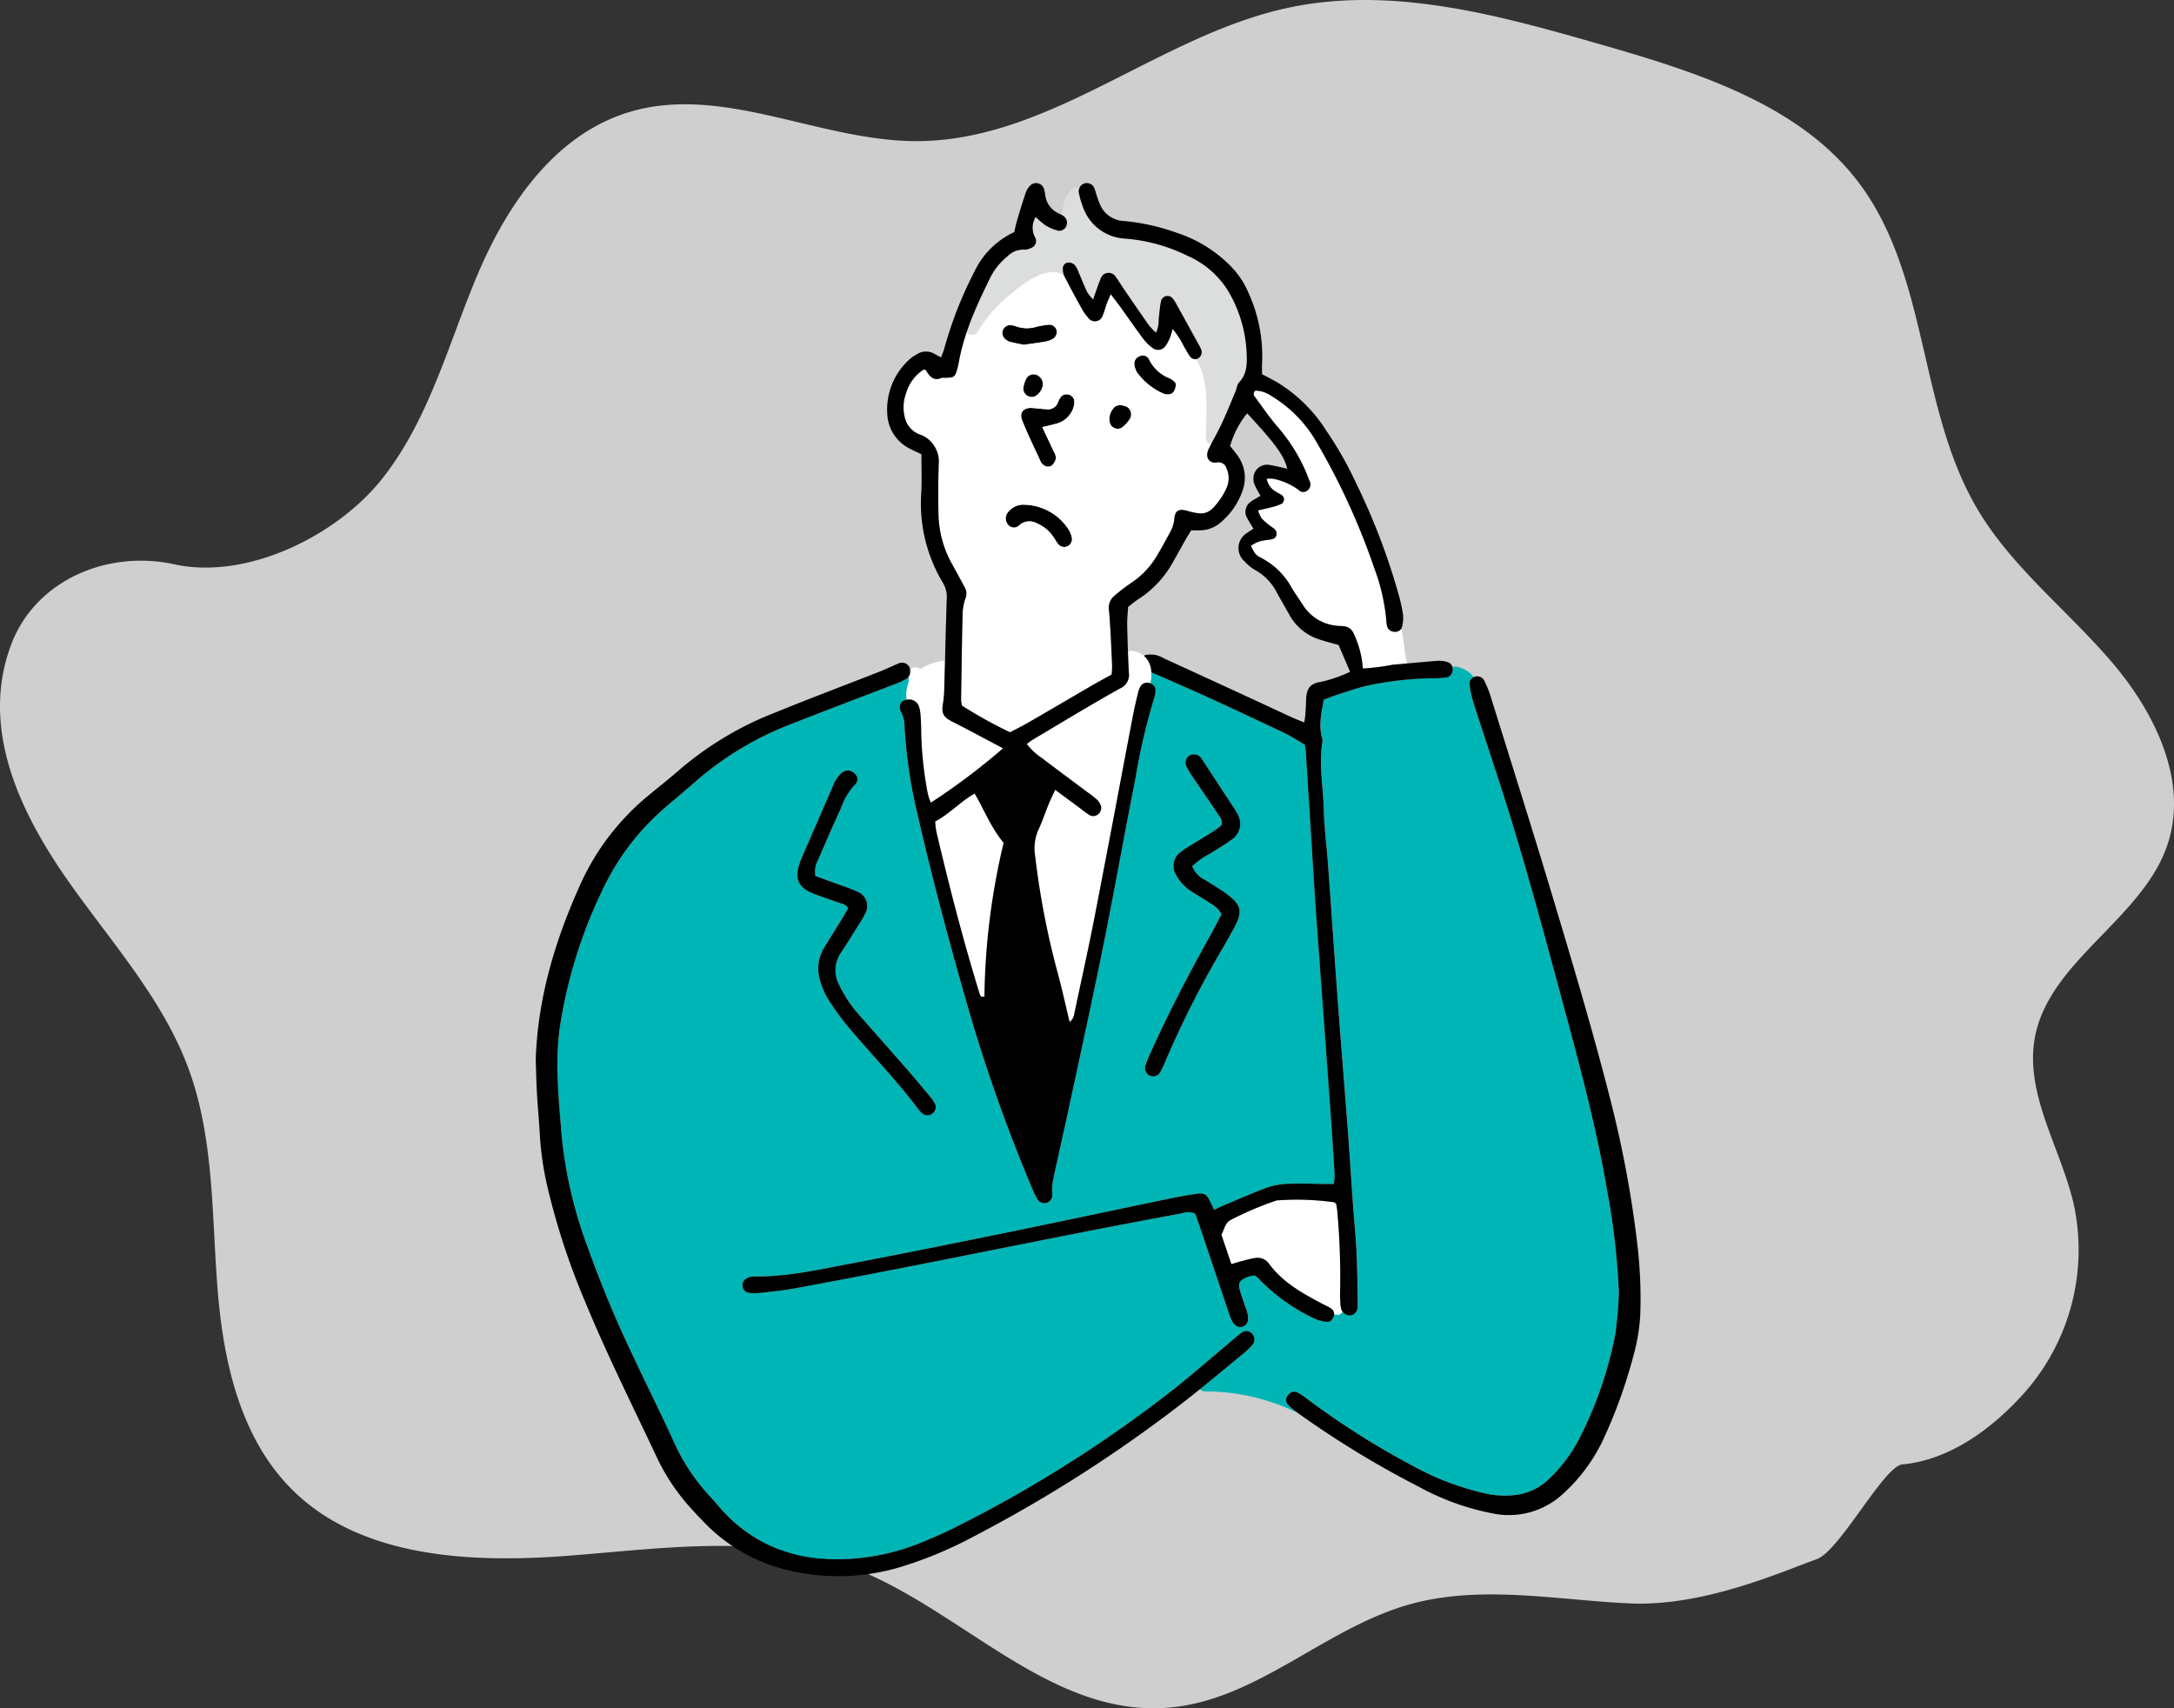
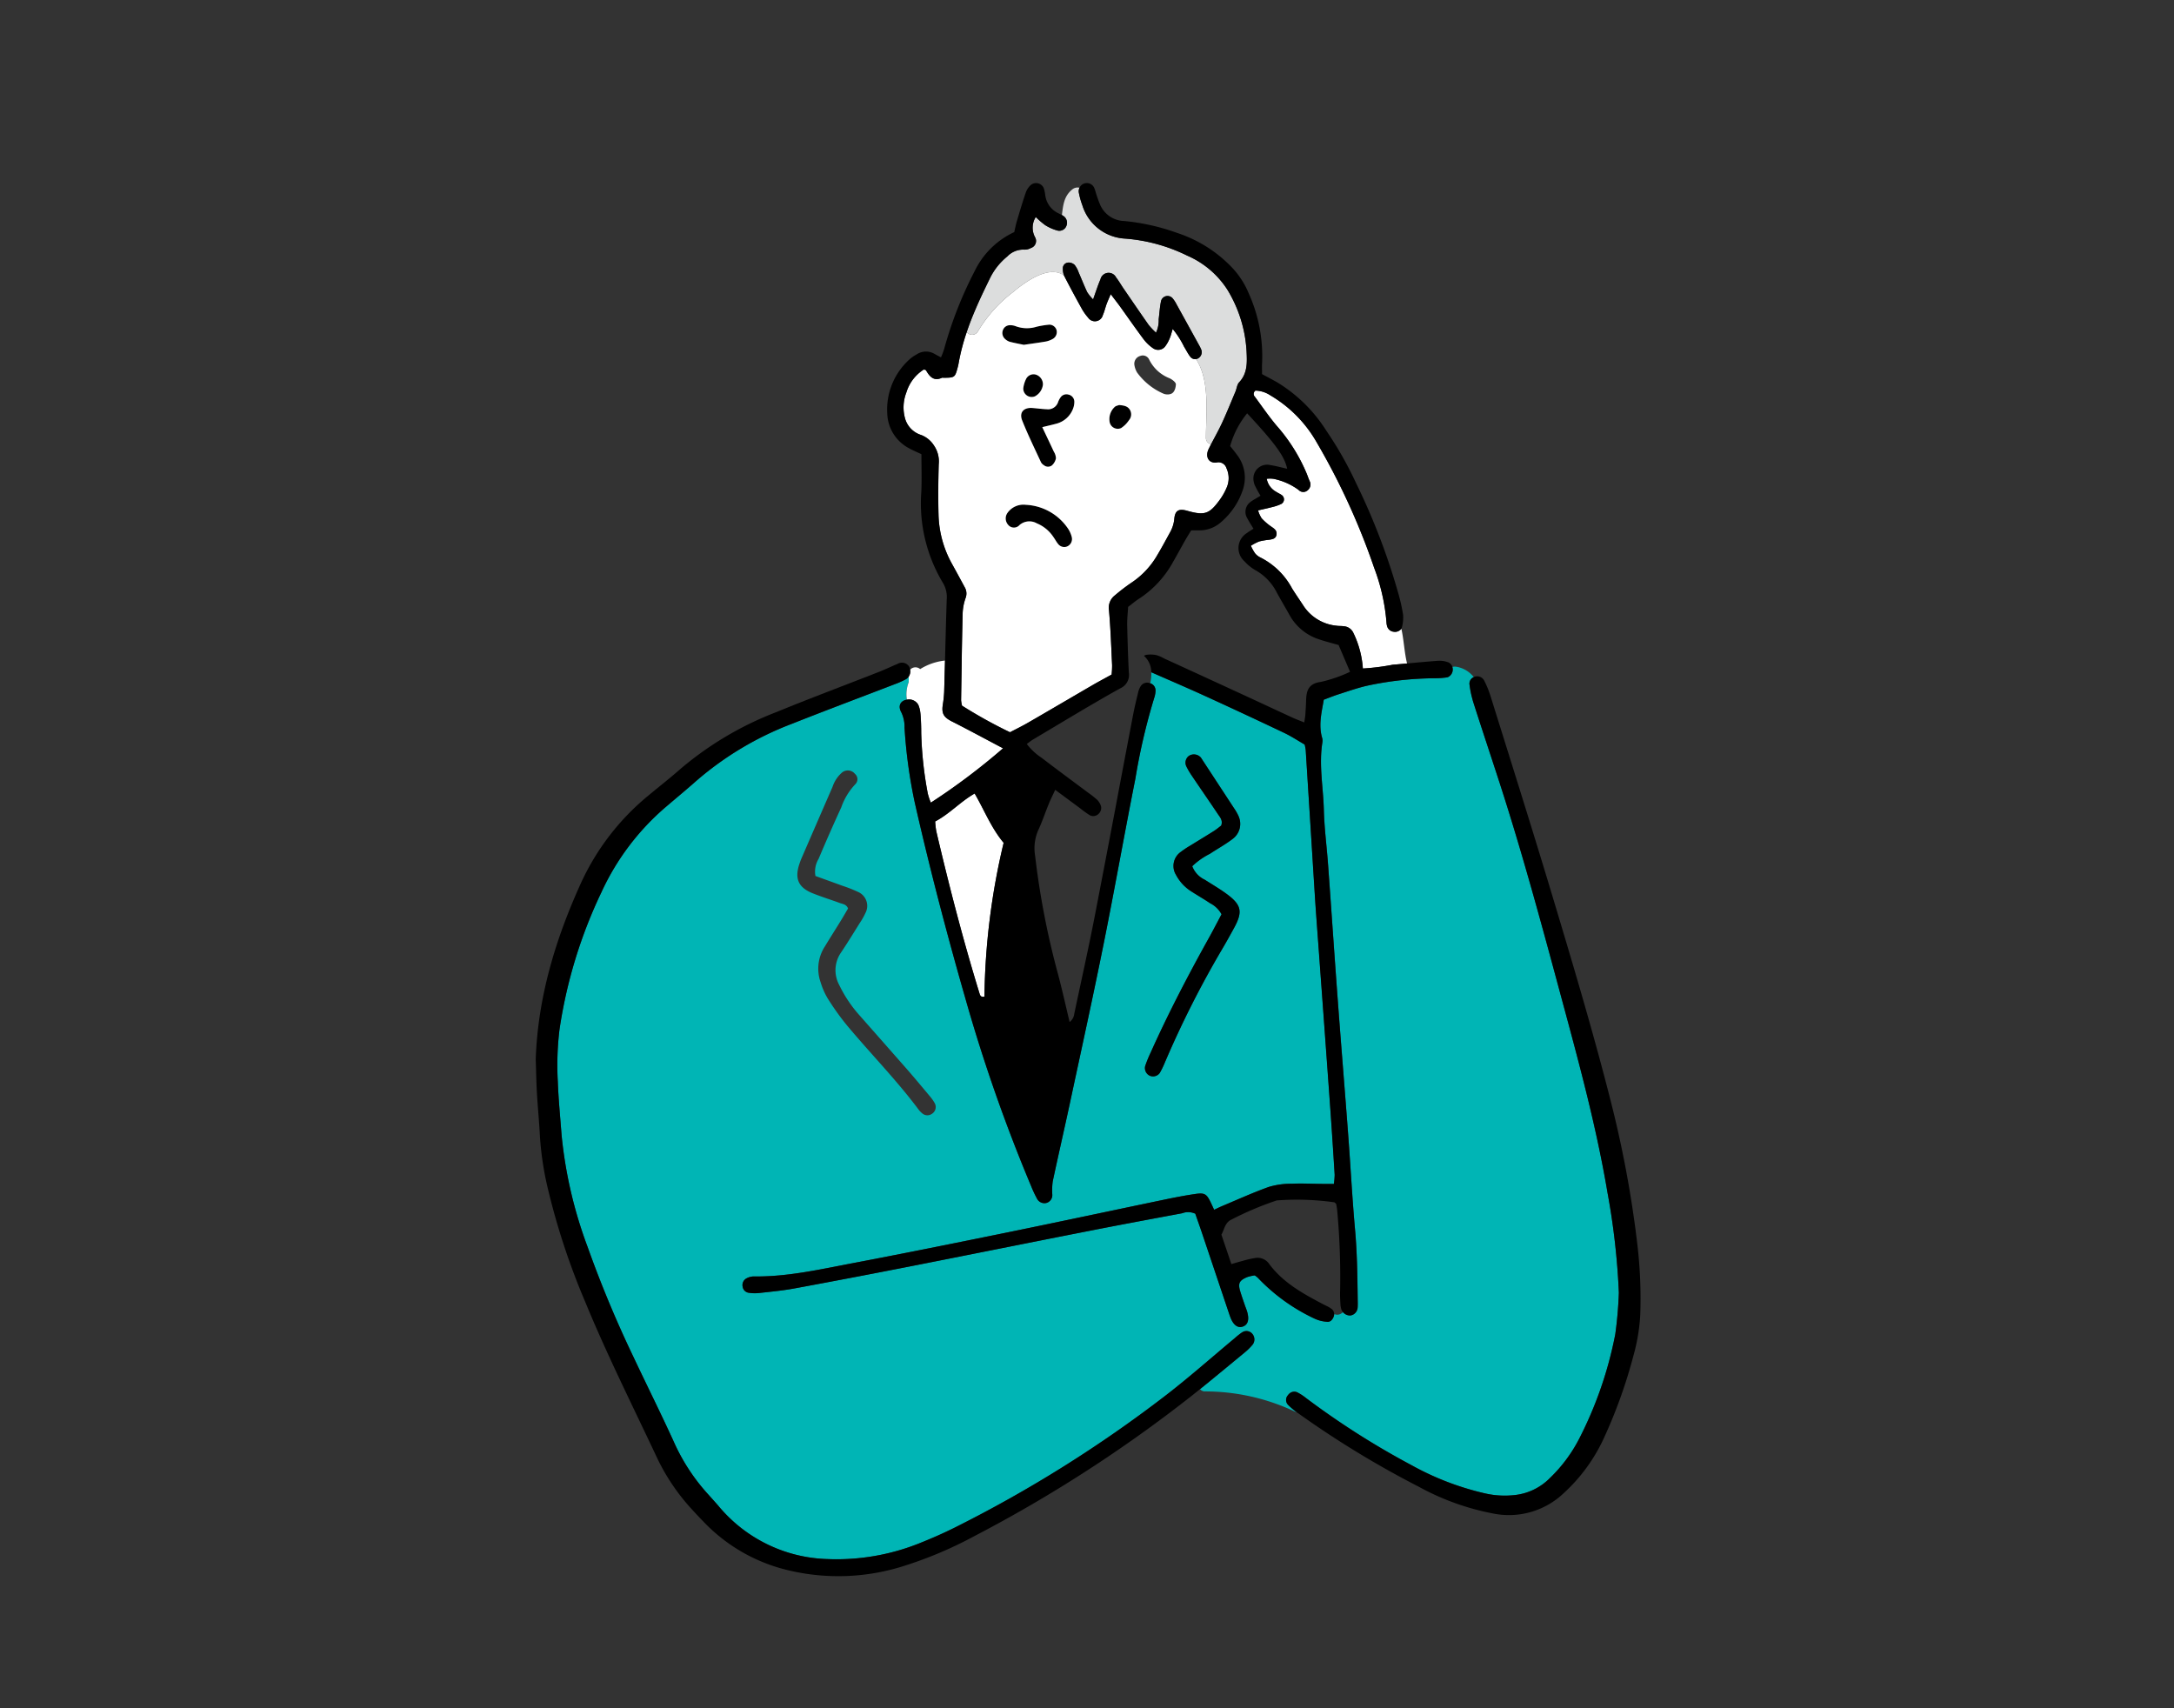
<svg xmlns="http://www.w3.org/2000/svg" width="280" height="220" viewBox="0 0 280 220">
  <rect x="0" y="0" width="280" height="220" fill="#333333" stroke="none" />
  <defs>
    <clipPath id="a">
      <rect width="280" height="220" fill="#f6f6f6" />
    </clipPath>
    <clipPath id="b">
      <rect width="142.302" height="185" fill="none" />
    </clipPath>
  </defs>
  <g transform="translate(-230 -949)">
    <g transform="translate(230 949)" opacity="0.8">
      <g clip-path="url(#a)">
-         <path d="M209.931,206.5c-9.5-.438-19.23-2.442-28.385.125-10.935,3.066-19.655,12.335-30.989,13.293-15.7,1.328-27.26-13.4-42.022-18.5-11.326-3.91-23.853-1.9-35.907-1.018s-25.419.15-34.144-7.738c-7.345-6.641-9.673-16.869-10.452-26.53s-.419-19.614-3.832-28.718c-3.311-8.831-9.889-16.1-15.364-23.876C2.5,104.54-2.648,93.679,1.488,82.89,4.582,74.814,13.723,70.766,22.47,72.678c9.4,2.054,21.057-3.735,26.854-11.153,6.06-7.751,8.466-17.44,12.278-26.385s10.015-17.995,19.7-20.783c12-3.454,24.38,3.872,36.886,3.818C135.341,18.1,149.309,4.484,166.09.964c13.227-2.775,26.831.961,39.742,4.665,12.354,3.544,25.551,7.634,33.246,17.478,9.479,12.128,7.826,29.466,15.692,42.609,4.463,7.459,11.662,13.011,17.327,19.682s9.905,15.629,6.919,23.794c-3.376,9.229-14.924,14.577-16.882,24.16-1.512,7.4,3.28,14.438,4.96,21.774a27.758,27.758,0,0,1-6.612,24.525c-4.022,4.418-9.394,8.376-15.473,8.946-2.371.222-8.063,11.15-11.03,12.209-4.51,1.61-14.575,6.127-24.049,5.69" transform="translate(0 0)" fill="#f6f6f6" />
-       </g>
+         </g>
    </g>
    <g transform="translate(299 967)">
      <g clip-path="url(#b)">
        <path d="M138.609,149.569c-1.393-8.255-3.568-16.321-5.748-24.386-2.563-9.5-5.113-19-8.147-28.365-1.126-3.477-2.282-6.94-3.395-10.416-.031-.1-.059-.195-.081-.289a12.86,12.86,0,0,1-.385-1.877.914.914,0,0,1,.538-1.022,3.591,3.591,0,0,0-2.237-1.334,1.037,1.037,0,0,0-.516.027,1.1,1.1,0,0,1,.049.4,1.08,1.08,0,0,1-.564.878.717.717,0,0,1-.2.063,10.729,10.729,0,0,1-1.479.109,42.587,42.587,0,0,0-8.852.976c-1.2.28-2.369.692-3.544,1.068-.637.2-1.26.457-1.967.719-.274,1.61-.7,3.233-.216,4.91a1.284,1.284,0,0,1,.041.551c-.475,2.912.1,5.805.181,8.7.059,2.351.37,4.7.543,7.044.429,5.873.822,11.746,1.262,17.619.419,5.683.894,11.366,1.319,17.053.312,4.137.525,8.288.9,12.424.258,2.908.3,5.814.335,8.726,0,.434.027.873-.009,1.3a1.073,1.073,0,0,1-.29.637,1.027,1.027,0,0,1-.665.339,1.176,1.176,0,0,1-.926-.425,1.541,1.541,0,0,1-.317.218.849.849,0,0,1-.673.076.856.856,0,0,0-.149-.031,1.014,1.014,0,0,1-.071.339,1.258,1.258,0,0,1-.218.366.683.683,0,0,1-.61.271c-.023,0-.041,0-.064-.009a4.468,4.468,0,0,1-1.523-.384,24.225,24.225,0,0,1-7.351-5.286,3.842,3.842,0,0,0-.393-.3,5.363,5.363,0,0,0-.968.221c-1.044.443-1.212.81-.89,1.867.18.593.39,1.176.588,1.763.1.293.225.579.307.878.285,1.026.068,1.668-.618,1.876a.927.927,0,0,1-.289.046c-.48,0-.9-.385-1.208-1.117-.139-.343-.253-.7-.371-1.048q-1.687-5.019-3.373-10.037c-.275-.819-.569-1.628-.831-2.392a2.2,2.2,0,0,0-1.7-.058c-3.9.728-7.794,1.451-11.683,2.215-7.834,1.537-15.664,3.114-23.5,4.656q-7.379,1.445-14.774,2.816c-1.524.281-3.07.42-4.608.593a4.934,4.934,0,0,1-1.293-.046.906.906,0,0,1-.736-.745.97.97,0,0,1,.483-1.1,2.08,2.08,0,0,1,.877-.249c4.313.064,8.495-.891,12.686-1.687,6.692-1.27,13.369-2.622,20.042-3.983,6.855-1.4,13.7-2.866,20.545-4.29,1.212-.249,2.427-.484,3.653-.661s1.465-.008,2.007,1.121c.13.271.253.547.425.913.4-.186.714-.343,1.035-.479,2-.837,3.974-1.736,6.008-2.464a10.059,10.059,0,0,1,2.935-.411c1.3-.059,2.6.008,3.9.022.483,0,.967,0,1.547,0a9.7,9.7,0,0,0,.1-1.175q-.236-3.9-.511-7.794-.306-4.354-.628-8.712-.475-6.584-.963-13.165c-.149-2.039-.307-4.082-.438-6.121q-.6-9.46-1.19-18.925a6.4,6.4,0,0,0-.134-.692c-.833-.479-1.71-1.062-2.651-1.509Q91.843,87.953,86.688,85.6c-2.269-1.035-4.557-2.012-6.836-3.015a5.085,5.085,0,0,1-.135,1.42.963.963,0,0,1,.678.913,3.094,3.094,0,0,1-.148.909A79.276,79.276,0,0,0,77.8,96.311c-1.4,7.044-2.65,14.119-4.065,21.158-1.365,6.8-2.857,13.572-4.309,20.354-.74,3.449-1.532,6.89-2.269,10.339a8.756,8.756,0,0,0-.058,1.646,1.049,1.049,0,0,1-.76,1.126,1.076,1.076,0,0,1-1.233-.611,14.766,14.766,0,0,1-.71-1.515,210.939,210.939,0,0,1-8.423-23.993c-2.428-8.454-4.656-16.954-6.6-25.53a64.9,64.9,0,0,1-1.3-9.567,4.313,4.313,0,0,0-.408-1.971c-.407-.714-.19-1.306.394-1.542a1.416,1.416,0,0,1,.312-.085,4.269,4.269,0,0,1,.239-2.252v-.724a1.026,1.026,0,0,1-.347.335,10.919,10.919,0,0,1-1.524.674c-4.39,1.69-8.8,3.341-13.17,5.073A41.06,41.06,0,0,0,21.337,96.51c-1.3,1.148-2.636,2.256-3.956,3.382a32.036,32.036,0,0,0-8.35,11.036,61.9,61.9,0,0,0-5.4,17.7,38.279,38.279,0,0,0-.214,6.677c.087,2.293.312,4.574.484,6.863A56.763,56.763,0,0,0,7.258,156.6a146.232,146.232,0,0,0,5.851,14.056c1.794,3.811,3.684,7.577,5.42,11.411a25.338,25.338,0,0,0,4.313,6.461c.412.462.828.923,1.235,1.387A18.937,18.937,0,0,0,38.169,196.8a28.723,28.723,0,0,0,11.813-2.031c1.551-.618,3.087-1.288,4.58-2.034A166.889,166.889,0,0,0,81.616,175.8c3.092-2.379,6.018-4.978,9.02-7.474a9,9,0,0,1,.868-.692c.05-.031.1-.063.154-.09a.988.988,0,0,1,1.2.231,1.113,1.113,0,0,1,.076,1.378,7.55,7.55,0,0,1-1.053,1.044c-1.293,1.067-2.586,2.138-3.884,3.2q-.929.766-1.862,1.514a.8.8,0,0,0,.683.294A27.11,27.11,0,0,1,98.34,177.8a.89.89,0,0,0,.23.064,8.75,8.75,0,0,1-1.081-.913.9.9,0,0,1-.09-1.189,1.654,1.654,0,0,1,.176-.213.936.936,0,0,1,1.108-.213,6.667,6.667,0,0,1,1.086.71,104.292,104.292,0,0,0,13.625,8.671,36.134,36.134,0,0,0,9.508,3.635,11.408,11.408,0,0,0,3.694.208,7.486,7.486,0,0,0,4.6-2.2,19.155,19.155,0,0,0,3.762-5.045,50.381,50.381,0,0,0,4.656-13.468,52.463,52.463,0,0,0,.461-5.354,92.331,92.331,0,0,0-1.468-12.925M79.071,133.3a16.089,16.089,0,0,1,.7-1.718c2.256-5.028,4.8-9.91,7.478-14.725.574-1.027,1.109-2.071,1.655-3.093a3.436,3.436,0,0,0-1.488-1.432c-.768-.521-1.577-.981-2.355-1.483a5.585,5.585,0,0,1-2.012-2.143,2.2,2.2,0,0,1,.623-2.984,11.986,11.986,0,0,1,1.239-.823c1-.619,2.007-1.225,3-1.853.358-.226.682-.506.949-.705.235-.674-.144-1.063-.41-1.455-1.1-1.646-2.234-3.274-3.341-4.919a9.9,9.9,0,0,1-.751-1.275,1.092,1.092,0,0,1,.339-1.325,1.191,1.191,0,0,1,1.519.19c.076.094.14.2.208.307q2.035,3.107,4.069,6.216a7.087,7.087,0,0,1,.56.959,2.406,2.406,0,0,1-.7,3c-.932.714-1.971,1.284-2.948,1.93a9.263,9.263,0,0,0-2.274,1.6,3.147,3.147,0,0,0,1.61,1.741c.937.6,1.9,1.157,2.8,1.817,1.944,1.429,2.117,2.3.972,4.4-.506.922-1.013,1.844-1.551,2.748A127.121,127.121,0,0,0,81.6,132.85a11.178,11.178,0,0,1-.647,1.334,1.06,1.06,0,0,1-1.32.357,1.092,1.092,0,0,1-.565-1.243M34.556,107.211c.077-.23.162-.466.263-.691q1.993-4.6,3.992-9.192a4.157,4.157,0,0,1,1.22-1.831,1.175,1.175,0,0,1,1.659.177.9.9,0,0,1,.046,1.334,8.328,8.328,0,0,0-1.809,2.984q-1.512,3.288-2.916,6.623a3.166,3.166,0,0,0-.407,2.211c1.153.42,2.315.832,3.463,1.257a17.2,17.2,0,0,1,2.07.818,1.954,1.954,0,0,1,.908,2.685,9.36,9.36,0,0,1-.731,1.293c-.787,1.257-1.561,2.527-2.388,3.761a4,4,0,0,0-.266,4.214,16.791,16.791,0,0,0,2.685,3.992q3.01,3.412,6.017,6.831c1.017,1.167,2.007,2.356,3,3.545a5.028,5.028,0,0,1,.628.913,1.02,1.02,0,0,1-.366,1.307,1,1,0,0,1-1.207,0,2.709,2.709,0,0,1-.52-.52c-2.858-3.83-6.212-7.234-9.264-10.892a33.527,33.527,0,0,1-2.472-3.467,9.242,9.242,0,0,1-.887-2.035,5.233,5.233,0,0,1,.543-4.629c.673-1.113,1.374-2.206,2.053-3.314.325-.525.627-1.058.931-1.574-.2-.529-.665-.569-1.044-.7-1.162-.426-2.346-.792-3.5-1.253-1.877-.75-2.369-1.907-1.7-3.843" transform="translate(-0.577 -14.01)" fill="#00b5b5" />
        <path d="M106.678,103.371a2.407,2.407,0,0,1-.7,3c-.932.714-1.971,1.284-2.947,1.93a9.27,9.27,0,0,0-2.275,1.6,3.15,3.15,0,0,0,1.61,1.74c.937.6,1.9,1.157,2.8,1.818,1.945,1.428,2.117,2.3.972,4.4-.506.922-1.012,1.844-1.55,2.748a127.06,127.06,0,0,0-7.36,14.571,11.178,11.178,0,0,1-.647,1.334,1.06,1.06,0,0,1-1.32.357,1.092,1.092,0,0,1-.565-1.243,16.091,16.091,0,0,1,.7-1.718c2.256-5.027,4.8-9.91,7.478-14.725.574-1.027,1.108-2.071,1.655-3.092a3.429,3.429,0,0,0-1.488-1.433c-.768-.521-1.577-.981-2.355-1.483a5.589,5.589,0,0,1-2.012-2.143,2.2,2.2,0,0,1,.624-2.985,11.986,11.986,0,0,1,1.239-.823c1-.619,2.007-1.225,3-1.853.358-.226.683-.506.95-.705.235-.674-.145-1.062-.411-1.455-1.1-1.646-2.234-3.273-3.341-4.919a10,10,0,0,1-.751-1.275,1.093,1.093,0,0,1,.339-1.325,1.191,1.191,0,0,1,1.519.19,3.694,3.694,0,0,1,.208.307q2.034,3.106,4.069,6.216a6.992,6.992,0,0,1,.56.958" transform="translate(-16.199 -16.346)" />
-         <path d="M97.567,36.465c.462.235.81.574.8.777-.046.823-.393,1.23-.818,1.271a1.508,1.508,0,0,1-.728-.059,8.277,8.277,0,0,1-3.446-2.726,2.667,2.667,0,0,1-.362-1.031,1.044,1.044,0,0,1,.778-1.116.9.9,0,0,1,1.116.438,4.912,4.912,0,0,0,2.658,2.446" transform="translate(-15.918 -5.74)" />
        <path d="M91.765,41.793a1.151,1.151,0,0,1-.1,1.375,3.612,3.612,0,0,1-1.013,1.012,1.064,1.064,0,0,1-1.46-.7,2.128,2.128,0,0,1,.62-2.007c.149-.163.433-.2.583-.263.579.059,1.058.109,1.37.584" transform="translate(-15.256 -7.053)" />
        <path d="M81.53,39.583a.946.946,0,0,1,.755.927,2.43,2.43,0,0,1-.172.9,3.146,3.146,0,0,1-2.12,1.917c-.534.145-1.072.267-1.84.453.538,1.139,1.018,2.138,1.483,3.142a1.8,1.8,0,0,1,.28.864,1.682,1.682,0,0,1-.511.913.829.829,0,0,1-1.035-.013,1.054,1.054,0,0,1-.385-.389c-.827-1.79-1.7-3.567-2.428-5.4-.4-1.027.222-1.673,1.329-1.582.615.045,1.229.135,1.844.158a1.353,1.353,0,0,0,1.456-.913,2.489,2.489,0,0,1,.348-.651.918.918,0,0,1,.994-.321" transform="translate(-12.911 -6.769)" />
        <path d="M81.536,60.858a1.044,1.044,0,0,1-.6,1.225,1,1,0,0,1-1.161-.325c-.235-.285-.4-.619-.62-.918A4.712,4.712,0,0,0,77.038,59.1a1.934,1.934,0,0,0-2.229.221.96.96,0,0,1-1.47-.036,1.233,1.233,0,0,1-.073-1.542,2.513,2.513,0,0,1,2.342-1.031A6.957,6.957,0,0,1,81.1,59.85a3.518,3.518,0,0,1,.434,1.008" transform="translate(-12.499 -9.707)" />
        <path d="M103.013,28.485a17.026,17.026,0,0,0-2.468-7.912,11.643,11.643,0,0,0-5.177-4.39,21.821,21.821,0,0,0-8.02-2.193A6.093,6.093,0,0,1,81.864,9.7a9.959,9.959,0,0,1-.448-1.6,1.019,1.019,0,0,1,.085-.651,1.068,1.068,0,0,0-.94.217c-1.086.877-1.171,2.061-1.334,3.3.058.032.113.068.167.1a1.049,1.049,0,0,1,.416,1.3,1.026,1.026,0,0,1-.2.322.984.984,0,0,1-1.022.253,5.824,5.824,0,0,1-1.505-.674,10.375,10.375,0,0,1-1.217-1.048,2.575,2.575,0,0,0-.081,2.622A.949.949,0,0,1,75.25,15.2a1.686,1.686,0,0,1-.882.213,2.835,2.835,0,0,0-2.171.877,8.3,8.3,0,0,0-2.279,2.9c-.642,1.306-1.274,2.622-1.839,3.956-.408.949-.782,1.907-1.108,2.884a.859.859,0,0,0,1.447-.1A17.87,17.87,0,0,1,72.9,20.917c1.482-1.243,4.652-3.617,6.6-2.157a2.48,2.48,0,0,1-.153-.94.74.74,0,0,1,.7-.738,1.032,1.032,0,0,1,.167,0,1.194,1.194,0,0,1,.646.293,3.261,3.261,0,0,1,.521.963c.375.85.709,1.718,1.107,2.555a5.568,5.568,0,0,0,.759.932c.353-.981.607-1.8.946-2.581A1.079,1.079,0,0,1,86.213,19c.343.434.615.927.932,1.388,1.085,1.582,2.165,3.169,3.268,4.738a9.523,9.523,0,0,0,.941.986,3.688,3.688,0,0,0,.344-1.726c.1-.8.144-1.605.316-2.387a.863.863,0,0,1,1.488-.3,4.261,4.261,0,0,1,.5.772q1.4,2.536,2.8,5.078c.023.041.046.085.068.127a4.447,4.447,0,0,1,.326.665.913.913,0,0,1-.457,1.1.821.821,0,0,1-.235.072c1.823,2.767,1.284,7.013,1.275,10.132a.821.821,0,0,0,.656.841c.389-.742.795-1.475,1.166-2.225q.114-.237.23-.475c.623-1.343,1.175-2.722,1.754-4.087.167-.4.2-.908.475-1.2,1.107-1.171,1.022-2.632.954-4.015" transform="translate(-11.462 -1.268)" fill="#dcdddd" />
        <path d="M79.5,29.461a1.015,1.015,0,0,1-.488,1.1,3.046,3.046,0,0,1-.855.33c-.909.159-1.822.276-2.884.434-.525-.113-1.189-.23-1.836-.4a1.644,1.644,0,0,1-.614-.389,1.028,1.028,0,0,1-.208-1.184.947.947,0,0,1,.89-.552,1.9,1.9,0,0,1,.714.123,4.164,4.164,0,0,0,2.713.068,11.572,11.572,0,0,1,1.627-.263.969.969,0,0,1,.941.733" transform="translate(-12.41 -4.917)" />
        <path d="M77.332,36.463a1.308,1.308,0,0,1,.958,1.307,1.958,1.958,0,0,1-1.017,1.5,1.081,1.081,0,0,1-1.514-1.012,3.7,3.7,0,0,1,.356-1.207,1.076,1.076,0,0,1,1.217-.584" transform="translate(-12.966 -6.236)" />
        <path d="M131.222,74.042c-.339-1.442-.393-2.952-.714-4.4a1.016,1.016,0,0,1-.986.384.973.973,0,0,1-.827-.651,2.031,2.031,0,0,1-.1-.543v-.017A25.571,25.571,0,0,0,127,61.786,89.23,89.23,0,0,0,119.585,45.6a16.471,16.471,0,0,0-5.95-6.017,3.6,3.6,0,0,0-1.921-.61.52.52,0,0,0-.067.8c.918,1.243,1.794,2.527,2.789,3.712a22.372,22.372,0,0,1,3.92,6.275c.109.289.212.583.335.864a.947.947,0,0,1-.245,1.179.83.83,0,0,1-1.179-.045,8.238,8.238,0,0,0-3.2-1.42,3.3,3.3,0,0,0-.9-.009A2.4,2.4,0,0,0,114.373,52c.254.177.551.285.787.475a.672.672,0,0,1-.127,1.1,5.6,5.6,0,0,1-1.039.366c-.593.158-1.194.285-1.94.461a3.857,3.857,0,0,0,.457,1.017,7.343,7.343,0,0,0,1.253,1.081c.37.258.736.488.669,1.008-.077.552-.529.611-.968.679a8.52,8.52,0,0,0-1.279.221,6.877,6.877,0,0,0-1.058.551,5.735,5.735,0,0,0,.538.972,2.06,2.06,0,0,0,.732.561,9.43,9.43,0,0,1,4.042,3.978c.492.787,1.026,1.546,1.533,2.328a5.744,5.744,0,0,0,4.187,2.459c.3.05.619.018.922.068a1.463,1.463,0,0,1,1.208.777,12.423,12.423,0,0,1,1.262,4.666,29.868,29.868,0,0,0,3.878-.492c.014,0,.032,0,.046,0,.588-.05,1.176-.1,1.763-.158,0-.022-.009-.046-.013-.072" transform="translate(-19.019 -6.67)" fill="#fff" />
-         <path d="M121.876,178.078c-.023-.394-.041-.8-.045-1.194,0-.157,0-.32.008-.478a93.762,93.762,0,0,0-.366-10.213,9.292,9.292,0,0,0-.145-.968c-.153-.127-.194-.194-.248-.2a34.415,34.415,0,0,0-7.406-.239,41.05,41.05,0,0,0-5.967,2.535c-.724.426-.782,1.217-1.158,1.872.424,1.243.836,2.468,1.284,3.789.552-.158,1-.3,1.465-.416a13.539,13.539,0,0,1,1.623-.37,1.793,1.793,0,0,1,1.777.764c1.79,2.419,4.345,3.82,6.926,5.181.19.1.39.19.584.288a3.59,3.59,0,0,1,.543.335.822.822,0,0,1,.317.679.789.789,0,0,1,.148.031.851.851,0,0,0,.674-.077,2.589,2.589,0,0,0,.258-.294.952.952,0,0,1-.153-.294,2.788,2.788,0,0,1-.118-.727" transform="translate(-18.236 -28.187)" fill="#fff" />
        <path d="M98.751,45.825a1.075,1.075,0,0,0-1.271-.755c-1.035.14-1.509-.755-1.026-1.741l.3-.6a.82.82,0,0,1-.656-.84c.008-3.12.547-7.365-1.276-10.132a.769.769,0,0,1-.755-.326c-.3-.389-.515-.84-.777-1.257a11.439,11.439,0,0,0-1.469-2.292c-.158.511-.235.86-.375,1.18a4.593,4.593,0,0,1-.628,1.111,1.144,1.144,0,0,1-1.523.195,5.247,5.247,0,0,1-1.2-1.135c-1.04-1.387-2.026-2.812-3.039-4.223-.357-.492-.733-.967-1.216-1.609-.226.542-.4.908-.539,1.288-.167.461-.271.954-.474,1.4a1.054,1.054,0,0,1-1.9.334,6.615,6.615,0,0,1-.85-1.211c-.751-1.356-1.488-2.717-2.192-4.091-.019-.036-.037-.073-.055-.114v0c-1.954-1.46-5.122.913-6.605,2.157a17.867,17.867,0,0,0-4.485,5.018.859.859,0,0,1-1.447.1,27.276,27.276,0,0,0-1.063,4.109c-.032.182-.08.362-.13.543-.322,1.184-.38,1.225-1.809,1.23-.06,0-.132-.023-.181,0-1.072.492-1.6-.158-2.066-.968-.022-.036-.1-.041-.272-.1a5.33,5.33,0,0,0-2.256,2.966,5.3,5.3,0,0,0-.135,3.464,3.125,3.125,0,0,0,2.053,2.012,3.4,3.4,0,0,1,1.645,1.356,3.625,3.625,0,0,1,.611,2.41c-.064,2.165-.082,4.336-.028,6.5a13.724,13.724,0,0,0,1.768,6.389c.538.976,1.067,1.953,1.6,2.938a1.6,1.6,0,0,1,.114,1.411,6.541,6.541,0,0,0-.375,2q-.087,3.4-.131,6.8c-.023,1.451-.045,2.9-.068,4.35a4.579,4.579,0,0,0,.118.7,61.166,61.166,0,0,0,6.18,3.426c.764-.4,1.592-.8,2.387-1.266,2.79-1.61,5.565-3.246,8.351-4.865.746-.429,1.505-.827,2.351-1.3a10.687,10.687,0,0,0,.063-1.207c-.113-2.356-.194-4.706-.4-7.053a2.009,2.009,0,0,1,.764-1.944,24.782,24.782,0,0,1,2.061-1.583,10.66,10.66,0,0,0,3.409-3.621c.574-.958,1.1-1.944,1.637-2.921a4.346,4.346,0,0,0,.543-1.745c.1-1.081.587-1.329,1.677-1.017,2.193.619,2.826.425,4.123-1.348a7.725,7.725,0,0,0,.923-1.6,3.046,3.046,0,0,0,0-2.527M69.984,27.953a.946.946,0,0,1,.89-.552,1.9,1.9,0,0,1,.714.123,4.164,4.164,0,0,0,2.713.068,11.572,11.572,0,0,1,1.627-.263.97.97,0,0,1,.941.733,1.017,1.017,0,0,1-.488,1.1,3.051,3.051,0,0,1-.855.33c-.908.159-1.822.276-2.884.434-.525-.113-1.189-.23-1.836-.4a1.654,1.654,0,0,1-.615-.389,1.028,1.028,0,0,1-.207-1.184m5.122,7.1a1.964,1.964,0,0,1-1.018,1.5,1.082,1.082,0,0,1-1.514-1.013,3.711,3.711,0,0,1,.356-1.207,1.077,1.077,0,0,1,1.217-.584,1.307,1.307,0,0,1,.959,1.307m3.114,20.841a1,1,0,0,1-1.161-.326c-.235-.284-.4-.619-.62-.918a4.7,4.7,0,0,0-2.12-1.736,1.934,1.934,0,0,0-2.229.221.96.96,0,0,1-1.47-.036,1.233,1.233,0,0,1-.072-1.542,2.512,2.512,0,0,1,2.341-1.03,6.958,6.958,0,0,1,5.494,3.133,3.518,3.518,0,0,1,.434,1.008,1.044,1.044,0,0,1-.6,1.225m.764-17.736a3.145,3.145,0,0,1-2.12,1.916c-.534.145-1.072.268-1.84.453.538,1.14,1.018,2.138,1.483,3.142a1.8,1.8,0,0,1,.28.864,1.684,1.684,0,0,1-.511.913.829.829,0,0,1-1.035-.014,1.054,1.054,0,0,1-.385-.389c-.827-1.79-1.7-3.567-2.428-5.4-.4-1.026.222-1.673,1.329-1.582.615.045,1.23.135,1.844.158a1.351,1.351,0,0,0,1.456-.913,2.484,2.484,0,0,1,.348-.651.918.918,0,0,1,.994-.322.948.948,0,0,1,.756.927,2.455,2.455,0,0,1-.172.9m7.207,1.474a3.6,3.6,0,0,1-1.013,1.013,1.065,1.065,0,0,1-1.46-.7,2.128,2.128,0,0,1,.62-2.007c.149-.163.433-.2.583-.263.579.059,1.058.109,1.37.584a1.149,1.149,0,0,1-.1,1.374m5.222-3.341a1.5,1.5,0,0,1-.728-.059A8.282,8.282,0,0,1,87.24,33.5a2.667,2.667,0,0,1-.361-1.03,1.045,1.045,0,0,1,.777-1.117.9.9,0,0,1,1.117.438,4.9,4.9,0,0,0,2.657,2.446c.462.235.811.574.8.777-.046.823-.393,1.23-.818,1.271" transform="translate(-9.782 -3.517)" fill="#fff" />
-         <path d="M91.395,80.055a2.971,2.971,0,0,0-1.424-.628.928.928,0,0,0-.637.1c.018.538.041,1.076.063,1.619.013.352.032.705.05,1.058a1.884,1.884,0,0,1-1.135,2.043c-3.785,2.107-7.482,4.371-11.208,6.578-.253.154-.484.344-.8.574a7.854,7.854,0,0,0,1.935,1.8c1.971,1.509,3.97,2.979,5.954,4.462a13.5,13.5,0,0,1,1.166.918,2.018,2.018,0,0,1,.48.763.88.88,0,0,1,.041.416,1.1,1.1,0,0,1-.443.733.946.946,0,0,1-1.053.063,13.027,13.027,0,0,1-1.2-.868c-1.039-.768-2.075-1.533-3.223-2.383-.322.7-.6,1.248-.827,1.814-.471,1.144-.855,2.328-1.383,3.445a5.862,5.862,0,0,0-.371,3.265,103.872,103.872,0,0,0,2.971,15.3c.516,1.971.963,3.965,1.47,6.08a1.553,1.553,0,0,0,.6-1.071c.881-4.177,1.818-8.351,2.632-12.541q1.315-6.747,2.585-13.509,1.154-6.111,2.315-12.226c.163-.868.361-1.731.57-2.59.041-.163.077-.326.117-.488a2.579,2.579,0,0,1,.344-.845.982.982,0,0,1,1.148-.38.45.45,0,0,1,.077.022,5.083,5.083,0,0,0,.136-1.42,2.806,2.806,0,0,0-.941-2.111" transform="translate(-13.059 -13.591)" fill="#fff" />
        <path d="M62.068,105.179a10.892,10.892,0,0,0,.144,1.257c1.638,6.989,3.432,13.943,5.543,20.81.09.293.149.606.66.488a89.587,89.587,0,0,1,2.473-19.806c-1.619-1.94-2.487-4.214-3.735-6.348-1.835,1.044-3.214,2.609-5.086,3.6" transform="translate(-10.623 -17.385)" fill="#fff" />
        <path d="M63.5,88.781c-1.081-.547-1.384-1.008-1.212-2.161a14.563,14.563,0,0,0,.176-1.655c.023-.741.041-1.487.06-2.229.017-.605.036-1.211.049-1.817a7.58,7.58,0,0,0-3.2,1.1.926.926,0,0,0-1.285.068,1.262,1.262,0,0,1-.19.894v.724a4.269,4.269,0,0,0-.239,2.252,1.373,1.373,0,0,1,1.47.646,3.519,3.519,0,0,1,.261.968c.014.094.022.186.032.28.067.8.09,1.614.09,2.419a48.553,48.553,0,0,0,.84,7.749,7.825,7.825,0,0,0,.4,1.2,83.9,83.9,0,0,0,9.3-7c-2.279-1.2-4.4-2.351-6.546-3.441" transform="translate(-9.859 -13.849)" fill="#fff" />
-         <path d="M58.372,140.9a1.021,1.021,0,0,1-.366,1.307,1,1,0,0,1-1.207,0,2.692,2.692,0,0,1-.521-.521c-2.857-3.829-6.212-7.233-9.263-10.891a33.5,33.5,0,0,1-2.473-3.467,9.279,9.279,0,0,1-.886-2.035,5.23,5.23,0,0,1,.543-4.63c.673-1.112,1.374-2.206,2.052-3.314.325-.525.628-1.058.932-1.574-.2-.528-.665-.569-1.044-.7-1.162-.425-2.346-.791-3.5-1.252-1.877-.751-2.369-1.908-1.7-3.843.077-.231.162-.466.262-.692q1.994-4.6,3.993-9.191a4.148,4.148,0,0,1,1.22-1.831,1.175,1.175,0,0,1,1.659.176.9.9,0,0,1,.046,1.334,8.32,8.32,0,0,0-1.809,2.983q-1.512,3.29-2.917,6.623a3.17,3.17,0,0,0-.407,2.211c1.154.42,2.316.832,3.464,1.257a17.532,17.532,0,0,1,2.07.818,1.956,1.956,0,0,1,.908,2.686,9.464,9.464,0,0,1-.732,1.293c-.787,1.257-1.56,2.527-2.387,3.761a4,4,0,0,0-.267,4.214,16.792,16.792,0,0,0,2.685,3.992q3.011,3.412,6.017,6.831c1.017,1.166,2.007,2.356,3,3.544a5.064,5.064,0,0,1,.628.913" transform="translate(-6.959 -16.772)" />
        <path d="M81.911,19.816a2.487,2.487,0,0,0,.153.941v0c.018.041.036.077.055.113.705,1.375,1.442,2.736,2.193,4.092a6.575,6.575,0,0,0,.85,1.211,1.054,1.054,0,0,0,1.9-.334c.2-.448.307-.941.474-1.4.14-.38.312-.746.538-1.288.484.642.86,1.116,1.217,1.609,1.013,1.411,2,2.835,3.038,4.223a5.268,5.268,0,0,0,1.2,1.135,1.144,1.144,0,0,0,1.523-.195,4.61,4.61,0,0,0,.628-1.112c.14-.32.217-.669.375-1.179a11.438,11.438,0,0,1,1.469,2.292c.263.416.479.869.777,1.257a.769.769,0,0,0,.755.326.817.817,0,0,0,.235-.073.913.913,0,0,0,.457-1.1,4.488,4.488,0,0,0-.326-.665c-.022-.041-.045-.085-.068-.127q-1.4-2.542-2.8-5.077a4.3,4.3,0,0,0-.5-.773.863.863,0,0,0-1.488.3c-.172.782-.217,1.587-.316,2.387a3.691,3.691,0,0,1-.344,1.727,9.524,9.524,0,0,1-.941-.986c-1.1-1.569-2.183-3.155-3.268-4.739-.317-.461-.588-.954-.932-1.387a1.079,1.079,0,0,0-2.012.249c-.339.782-.593,1.6-.946,2.582a5.645,5.645,0,0,1-.759-.932c-.4-.836-.733-1.7-1.107-2.555a3.241,3.241,0,0,0-.521-.963,1.186,1.186,0,0,0-.646-.294,1.133,1.133,0,0,0-.167,0,.739.739,0,0,0-.7.737" transform="translate(-14.019 -3.265)" />
        <path d="M161.77,155.962a142.231,142.231,0,0,0-3.45-18.233c-2.31-9.056-5-18.007-7.69-26.954-2.5-8.292-5.113-16.556-7.691-24.825A12.769,12.769,0,0,0,142.1,83.9a1.006,1.006,0,0,0-1.279-.452.275.275,0,0,0-.054.027.912.912,0,0,0-.538,1.021,12.625,12.625,0,0,0,.385,1.877c.022.1.049.194.08.289,1.112,3.477,2.269,6.94,3.4,10.416,3.034,9.364,5.583,18.866,8.147,28.365,2.179,8.066,4.354,16.131,5.746,24.387a92.446,92.446,0,0,1,1.47,12.925,52.709,52.709,0,0,1-.462,5.354,50.336,50.336,0,0,1-4.656,13.467,19.191,19.191,0,0,1-3.762,5.046,7.483,7.483,0,0,1-4.6,2.2,11.382,11.382,0,0,1-3.694-.207,36.106,36.106,0,0,1-9.508-3.635,104.152,104.152,0,0,1-13.625-8.671,6.645,6.645,0,0,0-1.086-.71.934.934,0,0,0-1.107.212,1.651,1.651,0,0,0-.177.213.9.9,0,0,0,.09,1.189,8.677,8.677,0,0,0,1.081.913c.018.014.031.027.049.041a124.4,124.4,0,0,0,15.684,9.572,32.5,32.5,0,0,0,9.576,3.449,10.227,10.227,0,0,0,9.1-2.627,22.009,22.009,0,0,0,5.05-6.831,64.711,64.711,0,0,0,3.956-10.991,24.013,24.013,0,0,0,.845-5.122,59.378,59.378,0,0,0-.443-9.648" transform="translate(-19.955 -14.269)" />
        <path d="M123.56,69.046a.912.912,0,0,0-.606-.623,3.215,3.215,0,0,0-1.262-.172c-1.329.1-2.653.221-3.978.343-.588.055-1.176.109-1.763.158-.014,0-.031,0-.046,0a29.88,29.88,0,0,1-3.879.492,12.392,12.392,0,0,0-1.262-4.666,1.461,1.461,0,0,0-1.207-.777c-.3-.05-.619-.018-.923-.068a5.747,5.747,0,0,1-4.187-2.459c-.506-.782-1.039-1.542-1.533-2.328a9.424,9.424,0,0,0-4.041-3.978,2.063,2.063,0,0,1-.733-.561,5.8,5.8,0,0,1-.538-.972,6.956,6.956,0,0,1,1.058-.551,8.52,8.52,0,0,1,1.279-.221c.438-.068.891-.127.968-.679.067-.52-.3-.75-.67-1.008A7.37,7.37,0,0,1,98.988,49.9a3.857,3.857,0,0,1-.457-1.017c.746-.176,1.348-.3,1.94-.461a5.612,5.612,0,0,0,1.04-.366.672.672,0,0,0,.127-1.1c-.235-.19-.534-.3-.787-.475a2.4,2.4,0,0,1-1.207-1.668,3.306,3.306,0,0,1,.9.009,8.238,8.238,0,0,1,3.2,1.42.83.83,0,0,0,1.179.045.949.949,0,0,0,.245-1.179c-.123-.281-.226-.574-.335-.864a22.372,22.372,0,0,0-3.92-6.275c-.995-1.184-1.872-2.468-2.79-3.712a.521.521,0,0,1,.068-.8,3.6,3.6,0,0,1,1.921.61,16.462,16.462,0,0,1,5.949,6.017,89.117,89.117,0,0,1,7.419,16.186,25.6,25.6,0,0,1,1.587,7.03v.017a2.062,2.062,0,0,0,.1.543.975.975,0,0,0,.828.651,1.016,1.016,0,0,0,.986-.384.54.54,0,0,0,.076-.182,4.764,4.764,0,0,0,.149-1.636,22.487,22.487,0,0,0-.555-2.536,84.912,84.912,0,0,0-5.489-14.386,46.866,46.866,0,0,0-3.847-6.778,19.375,19.375,0,0,0-6.3-6.207c-.632-.362-1.284-.7-1.971-1.067,0-.525-.027-1.018.009-1.506a19.657,19.657,0,0,0-1.709-8.861,10.916,10.916,0,0,0-2.341-3.54,17.111,17.111,0,0,0-6.881-4.276,27.762,27.762,0,0,0-6.868-1.542,3.465,3.465,0,0,1-3.124-2.242c-.149-.339-.262-.7-.384-1.044-.1-.294-.163-.6-.281-.886a1.044,1.044,0,0,0-1.351-.647.994.994,0,0,0-.579.538,1.022,1.022,0,0,0-.085.651,9.959,9.959,0,0,0,.448,1.6,6.093,6.093,0,0,0,5.484,4.3,21.789,21.789,0,0,1,8.02,2.193,11.643,11.643,0,0,1,5.177,4.39,17.019,17.019,0,0,1,2.468,7.911c.068,1.384.154,2.844-.953,4.015-.277.289-.308.8-.476,1.2-.579,1.365-1.13,2.744-1.754,4.086q-.114.237-.23.475c-.37.751-.777,1.483-1.166,2.225l-.3.6c-.483.986-.01,1.881,1.026,1.741a1.074,1.074,0,0,1,1.271.755,3.046,3.046,0,0,1,0,2.527,7.725,7.725,0,0,1-.923,1.6c-1.3,1.772-1.93,1.967-4.123,1.348-1.09-.312-1.578-.064-1.678,1.017A4.332,4.332,0,0,1,87.2,51.7c-.539.976-1.063,1.963-1.637,2.921a10.66,10.66,0,0,1-3.409,3.621,24.776,24.776,0,0,0-2.061,1.582,2.008,2.008,0,0,0-.764,1.944c.208,2.346.289,4.7.4,7.053a10.89,10.89,0,0,1-.063,1.207c-.845.471-1.6.869-2.351,1.3-2.786,1.619-5.561,3.255-8.351,4.865-.795.462-1.623.864-2.387,1.266a60.916,60.916,0,0,1-6.18-3.427,4.546,4.546,0,0,1-.118-.7c.023-1.451.045-2.9.068-4.349q.047-3.4.131-6.8a6.541,6.541,0,0,1,.375-2,1.6,1.6,0,0,0-.114-1.411c-.529-.986-1.058-1.963-1.6-2.938a13.714,13.714,0,0,1-1.768-6.389c-.054-2.166-.036-4.336.027-6.5a3.614,3.614,0,0,0-.611-2.41,3.39,3.39,0,0,0-1.644-1.356A3.123,3.123,0,0,1,53.1,37.16,5.3,5.3,0,0,1,53.23,33.7a5.327,5.327,0,0,1,2.256-2.966c.167.059.249.064.272.1.465.81.995,1.46,2.065.968.05-.023.122,0,.182,0,1.428,0,1.487-.046,1.808-1.23.05-.181.1-.361.131-.543a27.275,27.275,0,0,1,1.063-4.109c.326-.976.7-1.935,1.108-2.884.565-1.334,1.2-2.649,1.839-3.956a8.311,8.311,0,0,1,2.279-2.9A2.838,2.838,0,0,1,68.4,15.3a1.693,1.693,0,0,0,.882-.212.95.95,0,0,0,.533-1.37,2.575,2.575,0,0,1,.082-2.622,10.322,10.322,0,0,0,1.216,1.049,5.865,5.865,0,0,0,1.505.674.984.984,0,0,0,1.022-.254,1.017,1.017,0,0,0,.2-.321,1.049,1.049,0,0,0-.416-1.3c-.054-.036-.109-.072-.167-.1-.158-.09-.326-.167-.488-.249a2.987,2.987,0,0,1-1.65-2.319,4.612,4.612,0,0,0-.191-.9A1.074,1.074,0,0,0,69.231,7a2.474,2.474,0,0,0-.606.913c-.42,1.226-.791,2.468-1.157,3.712-.14.465-.23.949-.339,1.415a10.632,10.632,0,0,0-5.109,5.045A50.972,50.972,0,0,0,58.1,28.095a9.93,9.93,0,0,1-.407,1.081c-.339-.181-.605-.317-.863-.466a2.161,2.161,0,0,0-2.3.1,4.555,4.555,0,0,0-.908.637,8.677,8.677,0,0,0-2.849,6.99,5.245,5.245,0,0,0,2.884,4.485c.479.262.986.47,1.515.723,0,1.641.058,3.251-.014,4.851A19.877,19.877,0,0,0,57.96,58.246a3.566,3.566,0,0,1,.47,2.12c-.085,2.618-.153,5.235-.221,7.853-.013.607-.031,1.212-.05,1.818-.018.742-.036,1.488-.059,2.229a14.565,14.565,0,0,1-.177,1.655c-.172,1.152.131,1.614,1.212,2.161,2.148,1.09,4.268,2.238,6.547,3.441a84.08,84.08,0,0,1-9.3,7,7.741,7.741,0,0,1-.4-1.2,48.458,48.458,0,0,1-.84-7.749c0-.8-.024-1.614-.091-2.419-.009-.1-.018-.186-.031-.28a3.491,3.491,0,0,0-.262-.968,1.373,1.373,0,0,0-1.47-.646,1.429,1.429,0,0,0-.312.085c-.583.235-.8.827-.393,1.542A4.312,4.312,0,0,1,53,76.859a65.012,65.012,0,0,0,1.3,9.567c1.94,8.576,4.168,17.076,6.6,25.53a211.109,211.109,0,0,0,8.424,23.993,14.587,14.587,0,0,0,.709,1.515,1.077,1.077,0,0,0,1.234.611,1.049,1.049,0,0,0,.759-1.126,8.686,8.686,0,0,1,.059-1.646c.737-3.449,1.528-6.89,2.269-10.339,1.451-6.782,2.943-13.554,4.309-20.354,1.415-7.039,2.663-14.114,4.064-21.158a79.408,79.408,0,0,1,2.451-10.484,3.122,3.122,0,0,0,.149-.909.963.963,0,0,0-.679-.913.442.442,0,0,0-.076-.022.983.983,0,0,0-1.149.38,2.573,2.573,0,0,0-.343.845c-.041.163-.077.326-.118.488-.208.86-.407,1.723-.569,2.591q-1.167,6.111-2.315,12.225-1.282,6.762-2.586,13.509c-.814,4.191-1.75,8.364-2.632,12.541a1.55,1.55,0,0,1-.6,1.071c-.506-2.115-.953-4.109-1.47-6.08a103.894,103.894,0,0,1-2.971-15.3,5.869,5.869,0,0,1,.371-3.265c.529-1.116.913-2.3,1.384-3.445.23-.565.506-1.112.827-1.814,1.148.85,2.183,1.614,3.223,2.383a13.253,13.253,0,0,0,1.2.868.947.947,0,0,0,1.053-.063,1.1,1.1,0,0,0,.443-.733.869.869,0,0,0-.041-.416,2.01,2.01,0,0,0-.479-.763,13.347,13.347,0,0,0-1.167-.918c-1.984-1.483-3.983-2.952-5.954-4.463a7.826,7.826,0,0,1-1.935-1.8c.317-.23.547-.42.8-.574,3.725-2.206,7.423-4.472,11.208-6.578a1.886,1.886,0,0,0,1.135-2.044q-.029-.528-.051-1.058c-.022-.542-.045-1.08-.063-1.618-.041-1.149-.072-2.3-.1-3.45-.013-.8.082-1.591.123-2.333.551-.415.971-.786,1.442-1.076A13.217,13.217,0,0,0,87.6,55.488c.529-.914,1.026-1.841,1.546-2.758.24-.42.5-.832.773-1.279.42,0,.787.008,1.158,0a4.144,4.144,0,0,0,2.708-1.077,9.329,9.329,0,0,0,2.772-4.105,5.021,5.021,0,0,0,.271-1.546A4.822,4.822,0,0,0,95.8,41.7c-.289-.394-.6-.769-.868-1.1a11.624,11.624,0,0,1,2.192-4.218c3.635,3.911,4.82,5.534,5.155,7.139-.746-.167-1.451-.366-2.171-.475a1.766,1.766,0,0,0-2.179,1.727,2.291,2.291,0,0,0,.177.864,13.765,13.765,0,0,0,.742,1.356c-.258.158-.457.276-.651.394a4.618,4.618,0,0,0-.623.393,1.576,1.576,0,0,0-.407,2.157c.225.434.5.845.772,1.307-.308.2-.579.347-.818.538a2.269,2.269,0,0,0-.339,3.658A5.634,5.634,0,0,0,98.22,56.6a6.816,6.816,0,0,1,2.758,2.93c.511.923,1.044,1.826,1.56,2.748a6.691,6.691,0,0,0,3.739,3.174c.868.3,1.768.52,2.627.768.493,1.154.967,2.265,1.475,3.45a18.539,18.539,0,0,1-3.749,1.3c-1.6.208-1.876,1.107-1.912,2.387-.018.619-.059,1.238-.1,1.858-.022.28-.076.56-.136.976-.6-.24-1.048-.407-1.487-.606-2.306-1.063-4.6-2.138-6.908-3.2q-4.808-2.217-9.62-4.417a5.144,5.144,0,0,0-1.018-.443,3.708,3.708,0,0,0-1.279-.045.766.766,0,0,0-.335.136,2.806,2.806,0,0,1,.941,2.111c2.279,1,4.566,1.98,6.836,3.015q5.153,2.354,10.267,4.788c.94.448,1.817,1.03,2.649,1.509a6.059,6.059,0,0,1,.135.692q.6,9.46,1.19,18.925c.13,2.039.288,4.082.438,6.121q.482,6.578.963,13.165.318,4.354.629,8.712.27,3.9.511,7.794a9.714,9.714,0,0,1-.1,1.175c-.579,0-1.063,0-1.546,0-1.3-.014-2.605-.081-3.9-.022a10.062,10.062,0,0,0-2.934.411c-2.035.728-4.01,1.627-6.008,2.464-.321.135-.637.293-1.035.479-.172-.366-.294-.642-.425-.913-.543-1.13-.787-1.3-2.007-1.121s-2.441.412-3.653.661c-6.85,1.424-13.69,2.889-20.544,4.29-6.673,1.361-13.35,2.713-20.042,3.983-4.191.8-8.373,1.751-12.686,1.687a2.08,2.08,0,0,0-.878.249.972.972,0,0,0-.483,1.1.906.906,0,0,0,.737.745,4.926,4.926,0,0,0,1.292.046c1.538-.172,3.084-.312,4.608-.593q7.391-1.363,14.775-2.816c7.839-1.542,15.669-3.119,23.5-4.656,3.888-.764,7.785-1.488,11.683-2.215a2.195,2.195,0,0,1,1.695.058c.263.764.556,1.573.832,2.392q1.688,5.019,3.372,10.037c.119.348.231.705.371,1.049.308.733.728,1.117,1.207,1.117a.925.925,0,0,0,.29-.046c.687-.208.9-.85.618-1.876-.081-.3-.207-.584-.307-.878-.2-.587-.407-1.17-.588-1.763-.321-1.058-.154-1.424.89-1.867a5.366,5.366,0,0,1,.968-.221,3.838,3.838,0,0,1,.393.3,24.229,24.229,0,0,0,7.352,5.286,4.453,4.453,0,0,0,1.523.384c.022,0,.041,0,.063.009a.682.682,0,0,0,.61-.271,1.2,1.2,0,0,0,.217-.366,1.021,1.021,0,0,0,.073-.339.82.82,0,0,0-.317-.678,3.479,3.479,0,0,0-.542-.335c-.195-.1-.394-.19-.584-.289-2.581-1.361-5.136-2.763-6.927-5.181a1.791,1.791,0,0,0-1.776-.764,13.7,13.7,0,0,0-1.623.371c-.461.118-.913.258-1.465.416-.448-1.32-.86-2.545-1.284-3.789.375-.656.433-1.446,1.157-1.872a40.972,40.972,0,0,1,5.968-2.536,34.366,34.366,0,0,1,7.406.24c.054.009.094.077.248.2a9.235,9.235,0,0,1,.145.967,93.975,93.975,0,0,1,.366,10.213c-.009.158-.009.321-.009.479,0,.4.022.8.046,1.194a2.794,2.794,0,0,0,.118.728.952.952,0,0,0,.153.294.324.324,0,0,0,.059.076,1.176,1.176,0,0,0,.927.425,1.031,1.031,0,0,0,.665-.339,1.067,1.067,0,0,0,.289-.637c.036-.429.013-.869.009-1.3-.036-2.912-.076-5.819-.335-8.726-.37-4.136-.583-8.287-.9-12.424-.424-5.687-.9-11.369-1.32-17.053-.438-5.872-.831-11.746-1.261-17.619-.172-2.346-.484-4.692-.543-7.044-.077-2.9-.656-5.791-.181-8.7a1.271,1.271,0,0,0-.041-.551c-.484-1.678-.059-3.3.217-4.91.705-.262,1.329-.516,1.966-.719,1.176-.375,2.346-.787,3.545-1.068a42.581,42.581,0,0,1,8.852-.976,10.7,10.7,0,0,0,1.478-.109.714.714,0,0,0,.2-.063,1.081,1.081,0,0,0,.565-.878,1.146,1.146,0,0,0-.05-.4M63.29,111.5c-.511.118-.569-.194-.661-.488-2.111-6.867-3.906-13.82-5.543-20.81a10.713,10.713,0,0,1-.144-1.257c1.872-.99,3.25-2.555,5.086-3.6,1.248,2.134,2.116,4.409,3.734,6.348A89.587,89.587,0,0,0,63.29,111.5" transform="translate(-5.498 -1.15)" />
        <path d="M91.081,167.444c-.05.027-.1.059-.153.09a9.021,9.021,0,0,0-.869.691c-3,2.5-5.927,5.1-9.02,7.475a167,167,0,0,1-27.054,16.935c-1.492.746-3.029,1.415-4.58,2.034a28.707,28.707,0,0,1-11.813,2.03A18.936,18.936,0,0,1,23.5,189.814c-.407-.466-.823-.927-1.234-1.387a25.331,25.331,0,0,1-4.313-6.461c-1.736-3.833-3.626-7.6-5.421-11.412A146.124,146.124,0,0,1,6.681,156.5a56.778,56.778,0,0,1-3.354-14.432c-.172-2.288-.4-4.57-.483-6.862a38.29,38.29,0,0,1,.212-6.678,61.964,61.964,0,0,1,5.4-17.7A32.051,32.051,0,0,1,16.8,99.792c1.32-1.126,2.659-2.234,3.956-3.383a41.1,41.1,0,0,1,12.234-7.283c4.372-1.731,8.78-3.382,13.17-5.072a10.88,10.88,0,0,0,1.524-.675,1.019,1.019,0,0,0,.348-.334v-.317a.88.88,0,0,1,.19-.579,1.165,1.165,0,0,0-.141-.408,1.094,1.094,0,0,0-1.474-.334c-.8.334-1.582.709-2.386,1.027-4.436,1.741-8.9,3.408-13.315,5.217a42.714,42.714,0,0,0-12.248,7.27c-1.347,1.189-2.771,2.293-4.15,3.444a31.628,31.628,0,0,0-8.671,11.241C2.555,116.827.275,124.31,0,132.33c.049,1.419.068,2.839.149,4.258.1,1.858.293,3.707.384,5.566A40.021,40.021,0,0,0,1.55,148.94a90.832,90.832,0,0,0,4.82,14.625c2.826,6.876,6.172,13.518,9.327,20.245a26.723,26.723,0,0,0,4.49,6.564c.538.6,1.1,1.179,1.663,1.759a22.035,22.035,0,0,0,10.53,5.972,27.756,27.756,0,0,0,15.222-.579,51.978,51.978,0,0,0,8.874-3.775,178.913,178.913,0,0,0,27.917-18.008c.389-.308.778-.619,1.162-.932q.936-.746,1.862-1.514c1.3-1.063,2.591-2.134,3.884-3.2a7.6,7.6,0,0,0,1.053-1.045,1.113,1.113,0,0,0-.076-1.378.988.988,0,0,0-1.2-.23" transform="translate(0 -13.91)" />
        <path d="M58.145,82.332a1.27,1.27,0,0,1-.19.9v-.317a.878.878,0,0,1,.19-.579" transform="translate(-9.919 -14.091)" />
      </g>
    </g>
  </g>
</svg>